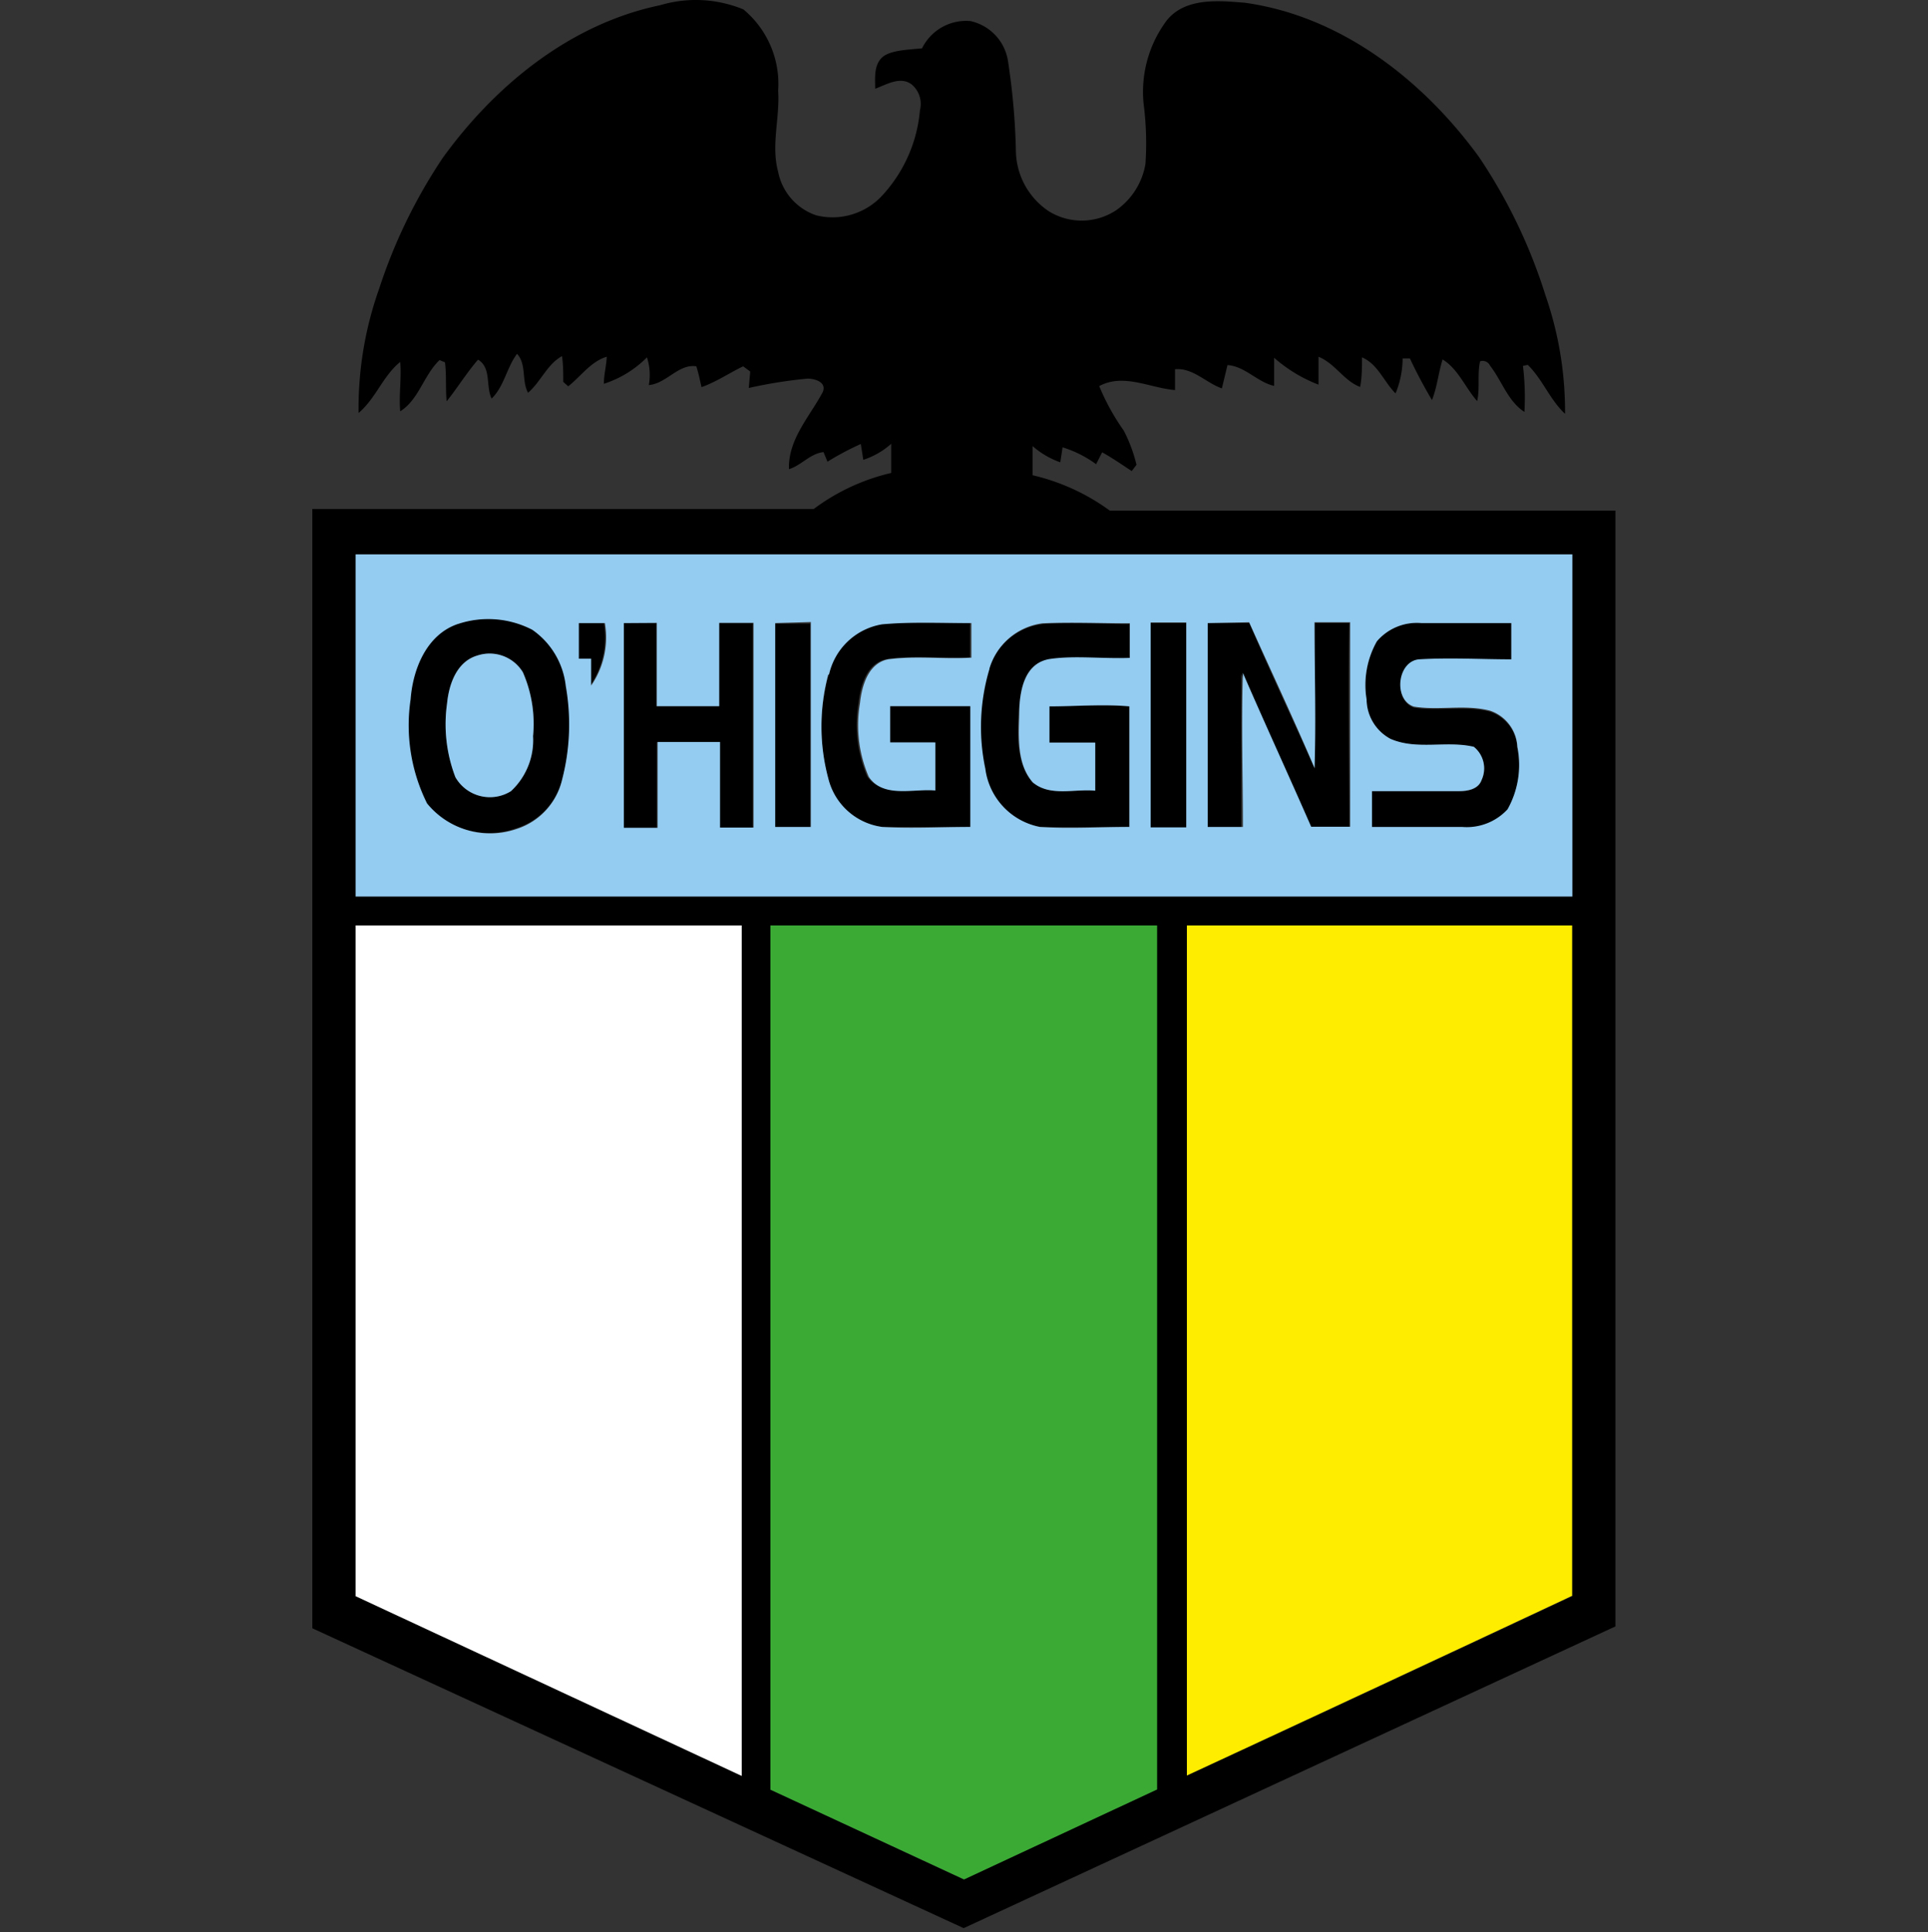
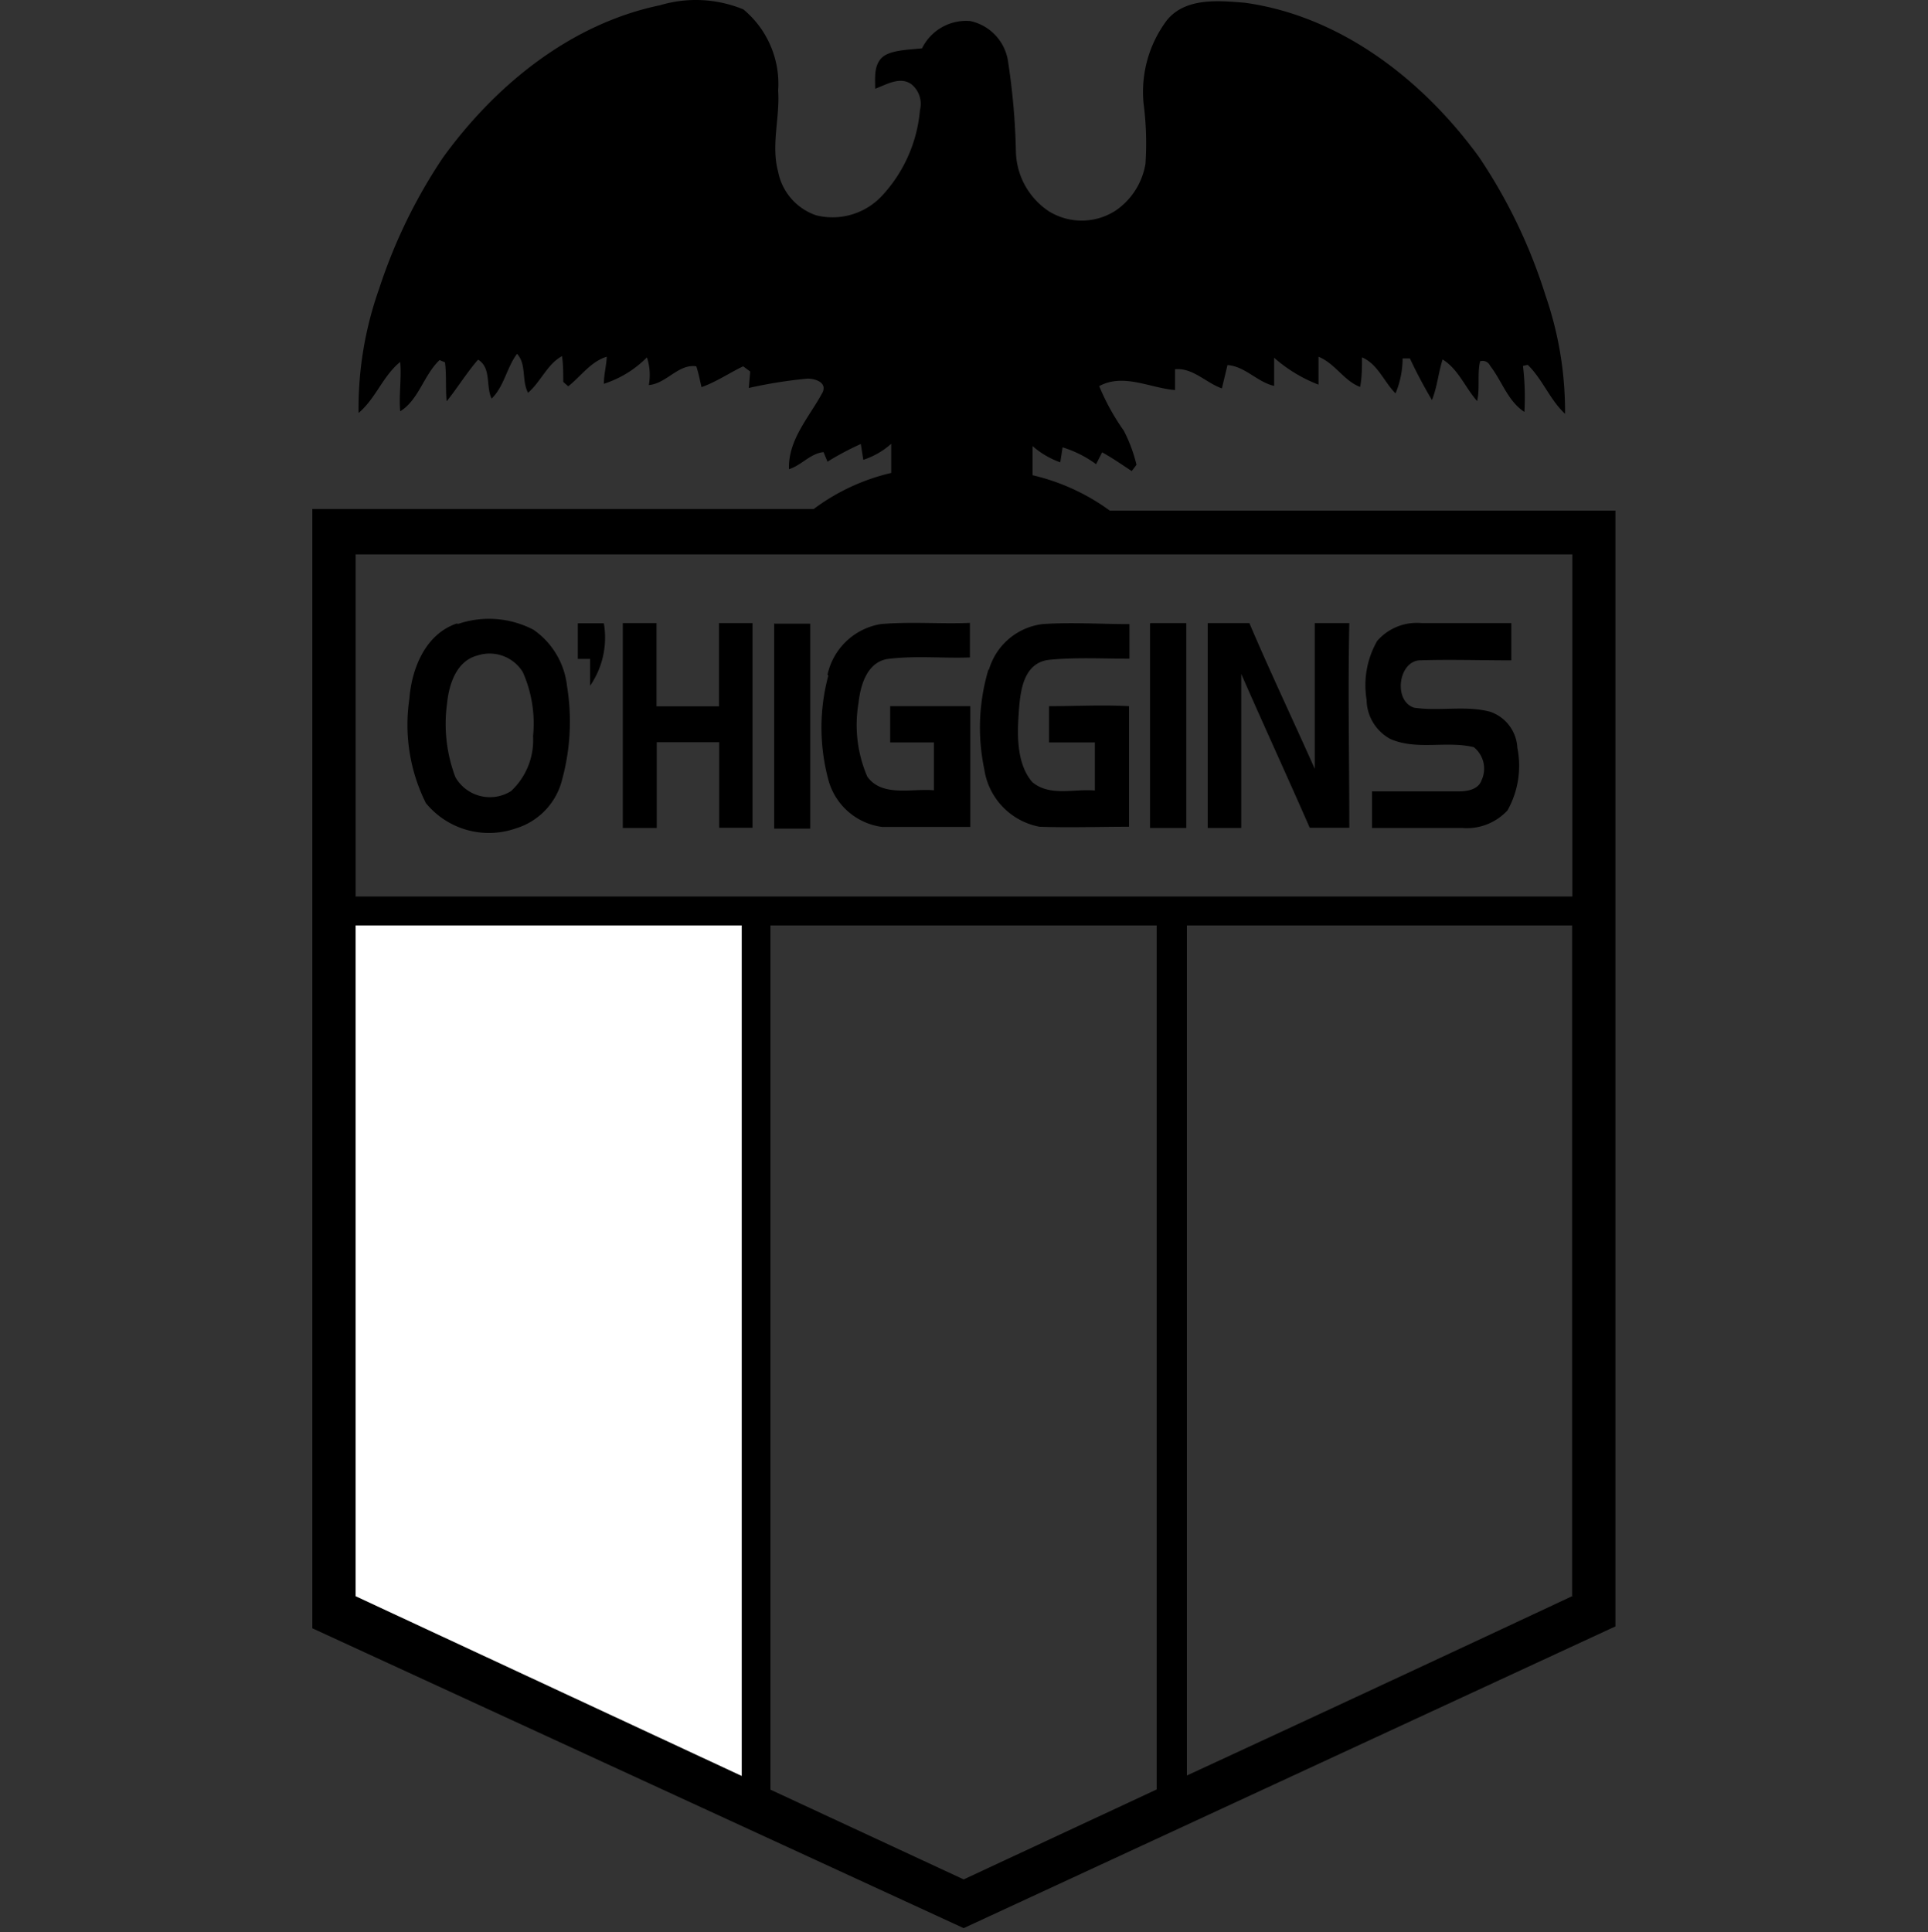
<svg xmlns="http://www.w3.org/2000/svg" width="500" height="501" fill="none">
  <rect width="100%" height="100%" fill="#333333" stroke="none" />
  <path fill="#000" d="M357.052 166.329a13.608 13.608 0 0 1 11.611-4.753h23.274v9.667c-7.992 0-16.2-.27-23.922 0-5.4.486-6.643 10.476-1.35 12.258 6.534 1.026 13.392-.648 19.818 1.08a10.415 10.415 0 0 1 7.02 9.342 23.598 23.598 0 0 1-2.538 16.2 14.352 14.352 0 0 1-11.718 4.59H355.81v-9.504h22.519c2.16 0 5.022-.432 5.886-2.862a7.125 7.125 0 0 0-1.998-8.586c-7.074-1.728-14.742.864-21.601-2.106a11.728 11.728 0 0 1-6.21-10.206 23.061 23.061 0 0 1 2.646-15.066m-43.848-4.807h10.8c5.4 12.691 11.394 25.273 16.956 37.801v-37.801h8.964c-.378 17.713 0 35.371 0 53.083h-10.26c-5.832-13.338-11.934-26.568-17.766-39.906v39.96h-8.694v-53.137Zm-14.797 0h9.235v53.137h-9.397v-53.029m-41.796 12.043a16.58 16.58 0 0 1 13.878-11.881c7.506-.54 15.012 0 22.572 0v8.965c-6.858 0-13.77-.378-20.628.27-6.858.648-7.668 8.046-8.046 13.392-.378 5.346-.81 13.392 3.51 18.36 4.536 3.78 10.8 1.674 16.2 2.16v-12.474h-11.88v-9.396c6.912 0 13.878-.378 20.736 0v31.266c-7.722 0-15.498.27-23.22 0a17.819 17.819 0 0 1-14.31-14.904 52.48 52.48 0 0 1 1.08-25.866m-41.743 1.35a16.96 16.96 0 0 1 13.77-13.123c7.722-.702 15.445 0 23.167-.324v8.965c-7.074.27-14.257-.54-21.601.432-5.13 1.026-6.804 6.804-7.29 11.394a33.804 33.804 0 0 0 2.268 19.062c3.834 5.4 11.61 3.024 17.281 3.564v-12.42h-11.341v-9.396h20.791v31.32H228.8a16.684 16.684 0 0 1-13.986-12.258 52.049 52.049 0 0 1 0-27m-13.932-13.447h9.234v53.137h-9.342v-53.299m-39.259 0h8.748v21.601h16.201v-21.601h8.694v53.083h-8.64v-22.194h-16.201v22.248h-8.802V161.63m-11.664 0h6.75a21.976 21.976 0 0 1-3.564 16.201v-6.966h-3.186v-9.235Zm-26.082 8.371c-5.4 1.404-7.344 7.452-7.83 12.42a38.923 38.923 0 0 0 2.16 19.116 10.31 10.31 0 0 0 10.557 5.061 10.308 10.308 0 0 0 3.861-1.443 18.04 18.04 0 0 0 5.724-14.256 32.835 32.835 0 0 0-2.646-16.578 10.1 10.1 0 0 0-11.826-4.32Zm-4.968-8.209a24.897 24.897 0 0 1 19.548 1.512 20.465 20.465 0 0 1 8.694 14.581 57.123 57.123 0 0 1-1.242 24.192 17.65 17.65 0 0 1-4.328 7.972 17.644 17.644 0 0 1-7.714 4.772 21.119 21.119 0 0 1-23.329-6.588 45.474 45.474 0 0 1-4.266-27c.594-7.938 4.212-16.848 12.313-19.549m-26.245 78.302v173.937l100.118 46.602V239.986H92.232Zm118.802-108.002a54.003 54.003 0 0 1 20.088-9.342v-7.56a20.257 20.257 0 0 1-7.236 4.158l-.648-4.104a73.31 73.31 0 0 0-8.64 4.59l-1.026-2.484c-3.402.324-5.778 3.456-8.964 4.428-.27-7.722 5.4-13.662 8.748-19.98 1.134-2.593-2.052-3.51-3.942-3.51-5.122.488-10.208 1.3-15.228 2.429l.378-4.266-1.836-1.35c-3.618 1.728-6.858 3.997-10.8 5.4-.432-1.89-.81-3.78-1.35-5.4-4.644-.702-7.723 4.483-12.313 4.86a14.742 14.742 0 0 0-.486-7.182 27.7 27.7 0 0 1-11.178 6.858c0-2.322.648-4.644.756-7.02-4.158 1.242-6.696 5.076-9.99 7.668l-1.296-1.134c0-2.214 0-4.482-.324-6.696-3.888 2.16-5.4 6.535-8.802 9.505-1.728-3.187-.324-7.345-2.862-10.099-2.7 3.618-3.294 8.37-6.588 11.611-1.566-3.187 0-7.939-3.51-10.099-2.97 3.402-5.4 7.398-8.154 10.801-.324-3.349 0-6.75-.432-10.099l-1.404-.594c-4.105 3.888-5.401 10.315-10.207 13.285-.378-4.266.378-8.532 0-12.799-4.482 3.619-6.318 9.451-10.8 13.231a92.88 92.88 0 0 1 5.4-32.4 137.15 137.15 0 0 1 16.471-33.805c13.716-18.955 33.21-34.723 56.322-39.53a32.402 32.402 0 0 1 21.601 1.08 25.067 25.067 0 0 1 9.018 21.061c.486 7.02-1.89 14.149 0 21.06a14.964 14.964 0 0 0 9.882 11.287 17.551 17.551 0 0 0 16.902-4.914 37.319 37.319 0 0 0 9.991-22.357 6.59 6.59 0 0 0-2.107-6.642c-2.97-2.268-6.534 0-9.504 1.08 0-2.7-.378-5.832 1.62-7.938 1.998-2.106 7.02-2.16 10.531-2.538a12.744 12.744 0 0 1 12.528-7.074 12.583 12.583 0 0 1 9.828 10.8 177.348 177.348 0 0 1 1.998 23.274 19.106 19.106 0 0 0 8.586 15.283 16.2 16.2 0 0 0 17.442-.324 18.358 18.358 0 0 0 7.56-11.988 79.83 79.83 0 0 0-.486-15.66 30.945 30.945 0 0 1 6.049-21.601c4.86-5.94 13.392-5.076 20.196-4.536 24.894 3.456 46.171 19.98 60.751 40.014a138.06 138.06 0 0 1 17.226 35.857 91.8 91.8 0 0 1 5.076 30.727c-3.942-3.672-5.832-8.965-9.666-12.69l-1.242.27c.476 3.959.603 7.952.378 11.934-4.32-2.808-5.832-8.046-8.91-11.989a2.105 2.105 0 0 0-2.592-1.134c-.756 3.402 0 6.912-.756 10.315-3.132-3.565-4.914-8.317-8.964-10.8-1.08 3.455-1.404 7.127-2.754 10.53a122.43 122.43 0 0 1-5.724-10.8h-1.89a23.657 23.657 0 0 1-1.837 9.072c-3.024-3.024-4.59-7.615-8.694-9.343 0 2.538 0 5.13-.486 7.669-4.212-1.567-6.426-6.049-10.8-7.83v7.236a38.13 38.13 0 0 1-11.502-6.967v7.29c-4.374-.972-7.506-5.076-12.096-5.4l-1.458 6.049c-4.158-1.459-7.506-5.4-12.15-4.969v5.401c-6.535-.54-13.339-4.429-19.657-1.027a58.797 58.797 0 0 0 6.372 11.557 38.722 38.722 0 0 1 3.294 8.856l-1.242 1.62c-2.538-1.674-5.022-3.402-7.668-4.86l-1.566 3.078a29.245 29.245 0 0 0-8.694-4.374l-.594 3.888a21.861 21.861 0 0 1-7.182-4.212v7.56a55.219 55.219 0 0 1 20.034 9.18h131.114v289.337L249.915 500 81 422.239V131.984h130.034Zm196.671 281.831V239.986h-99.901v220.431a21000.33 21000.33 0 0 0 100.117-46.602M199.802 239.986v224.103l50.113 23.275 50.058-23.329V239.986H199.802Zm-107.57-7.506H407.76v-88.724H92.232v88.724Z" />
-   <path fill="#3AAA35" d="M199.802 239.985h100.28v224.05l-50.059 23.328-50.221-23.274V239.985Z" />
-   <path fill="#FFED00" d="M407.705 413.814a24768.142 24768.142 0 0 1-99.902 46.603V239.985h99.902v173.829Z" />
-   <path fill="#94CBF0" d="M123.769 170.002a10.096 10.096 0 0 1 11.826 4.32 33.421 33.421 0 0 1 2.646 16.578 18.04 18.04 0 0 1-5.724 14.256 10.308 10.308 0 0 1-7.979 1.259 10.324 10.324 0 0 1-6.439-4.877 38.285 38.285 0 0 1-2.16-19.116c.486-4.968 2.484-10.8 7.83-12.42Zm233.284-3.672a23.055 23.055 0 0 0-2.646 15.066 11.718 11.718 0 0 0 6.21 10.206c6.858 2.97 14.526.378 21.6 2.052a7.181 7.181 0 0 1 1.998 8.64c-.864 2.43-3.726 2.862-5.886 2.862h-22.518v9.288h23.436a14.363 14.363 0 0 0 11.718-4.59 23.592 23.592 0 0 0 2.538-16.2 10.418 10.418 0 0 0-7.02-9.342c-6.48-1.728-13.284 0-19.818-1.08-5.4-1.782-4.32-11.772 1.35-12.258 7.938-.486 16.2 0 23.922 0v-9.396h-23.274a13.604 13.604 0 0 0-11.61 4.752Zm-43.849-4.752v52.866h9.126c0-13.338-.432-26.676 0-39.96 5.778 13.338 11.88 26.568 17.712 39.906h10.099v-53.028h-9.235c0 12.636.432 25.326 0 37.8-5.4-12.69-11.34-25.272-16.956-37.8l-10.746.216Zm-14.796 0v52.974h9.234v-53.136h-9.234m-41.797 12.042a52.492 52.492 0 0 0-1.08 25.866 17.711 17.711 0 0 0 14.148 15.12c7.722.486 15.499 0 23.221 0v-31.266c-6.858-.648-13.825 0-20.737 0v9.396h11.88v12.474c-5.4-.54-11.718 1.62-16.2-2.16-4.32-4.968-3.618-12.204-3.51-18.36.108-6.156 1.728-12.744 8.046-13.662 6.318-.918 13.717 0 20.629-.27v-8.964c-7.56 0-15.067-.324-22.573 0a16.579 16.579 0 0 0-13.878 11.88m-41.743 1.35a52.07 52.07 0 0 0 0 27 16.686 16.686 0 0 0 13.987 12.582c7.56.432 15.228 0 22.842 0v-31.32h-20.79v9.396h11.718v12.474c-5.67-.54-13.446 2.106-17.28-3.564a33.795 33.795 0 0 1-2.268-19.062c.486-4.59 2.16-10.368 7.29-11.394 7.074-.972 14.256 0 21.6-.432v-8.964c-7.722 0-15.444-.378-23.166.324a16.951 16.951 0 0 0-13.771 13.122m-13.932-13.446v52.866h9.234v-53.136l-9.234.27Zm-39.258 0v53.082h8.748v-22.248h16.2v22.194h8.694v-53.082h-8.91v21.6h-16.2v-21.6l-8.532.054Zm-11.665 0v9.234h3.186v6.966a21.973 21.973 0 0 0 3.564-16.2h-6.75Zm-31.32.216c-8.1 2.7-11.718 11.61-12.312 19.548a45.465 45.465 0 0 0 4.266 27 21.116 21.116 0 0 0 23.328 6.588 17.65 17.65 0 0 0 11.718-12.852 57.121 57.121 0 0 0 .918-24.192 20.452 20.452 0 0 0-8.694-14.58 24.883 24.883 0 0 0-19.224-1.512Zm-26.569 70.687v-88.724H407.76v88.724H92.232Z" />
  <path fill="#fff" d="M92.232 239.985v173.937l100.118 46.603v-220.54H92.232Z" />
</svg>